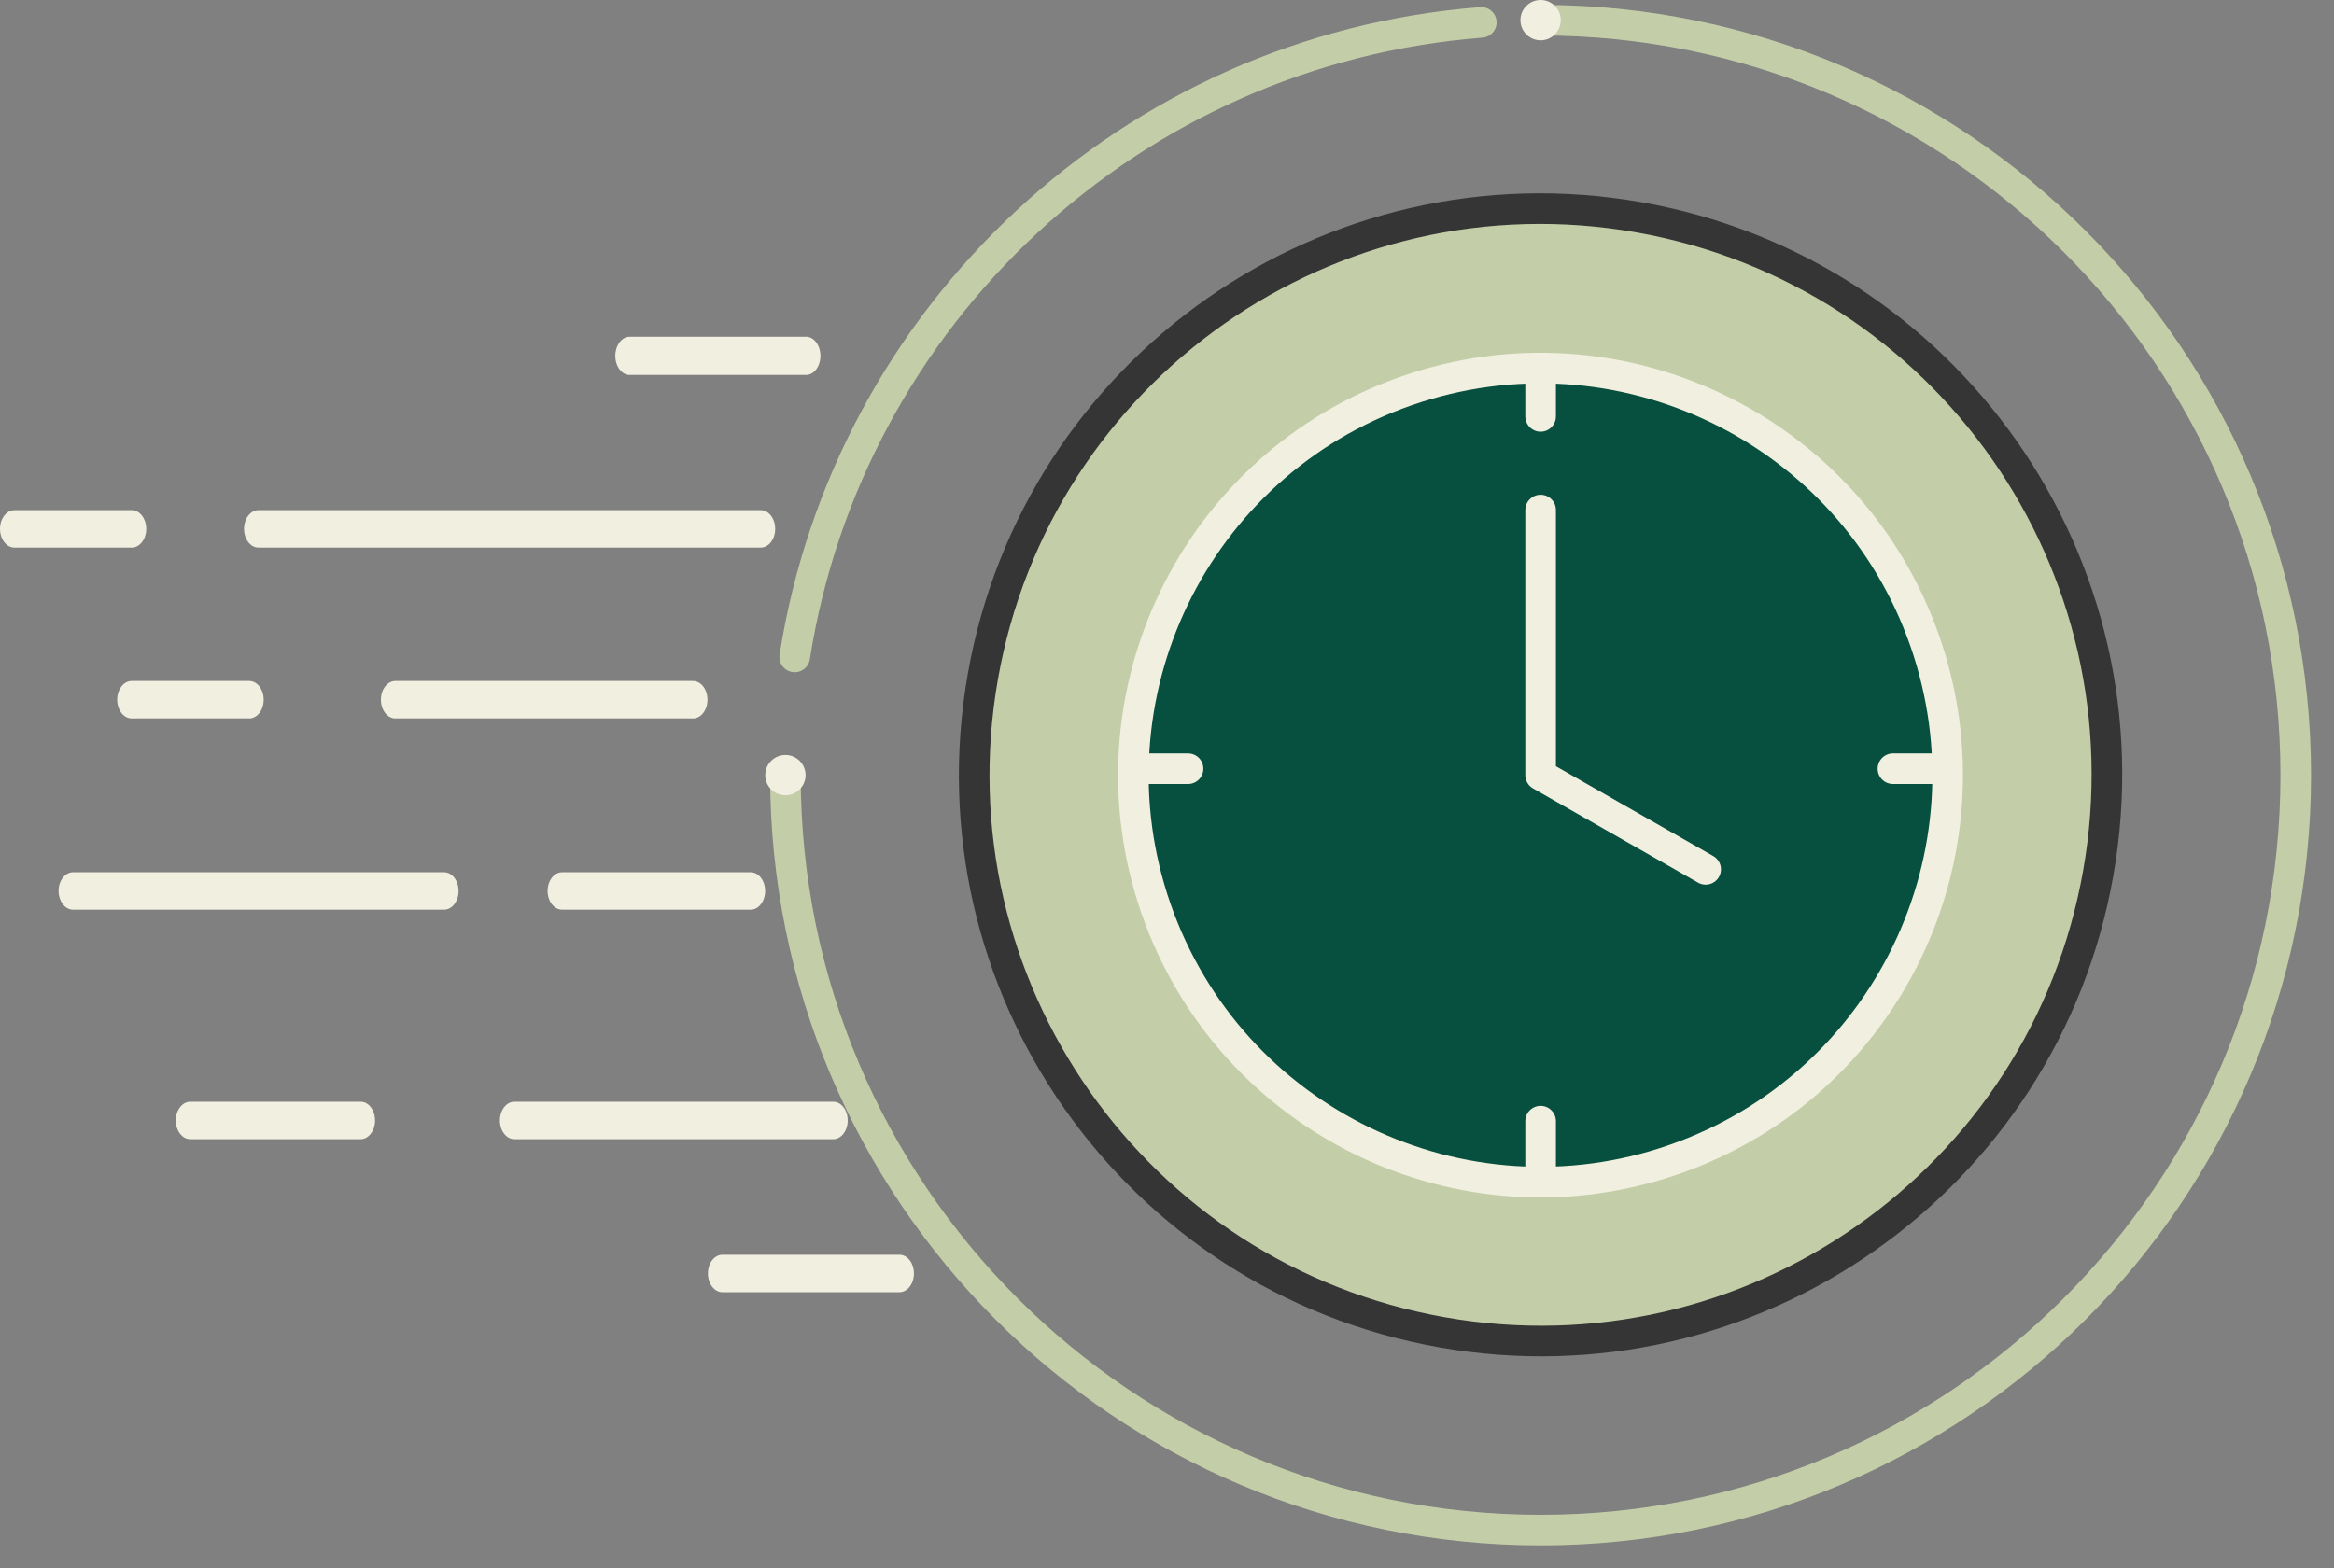
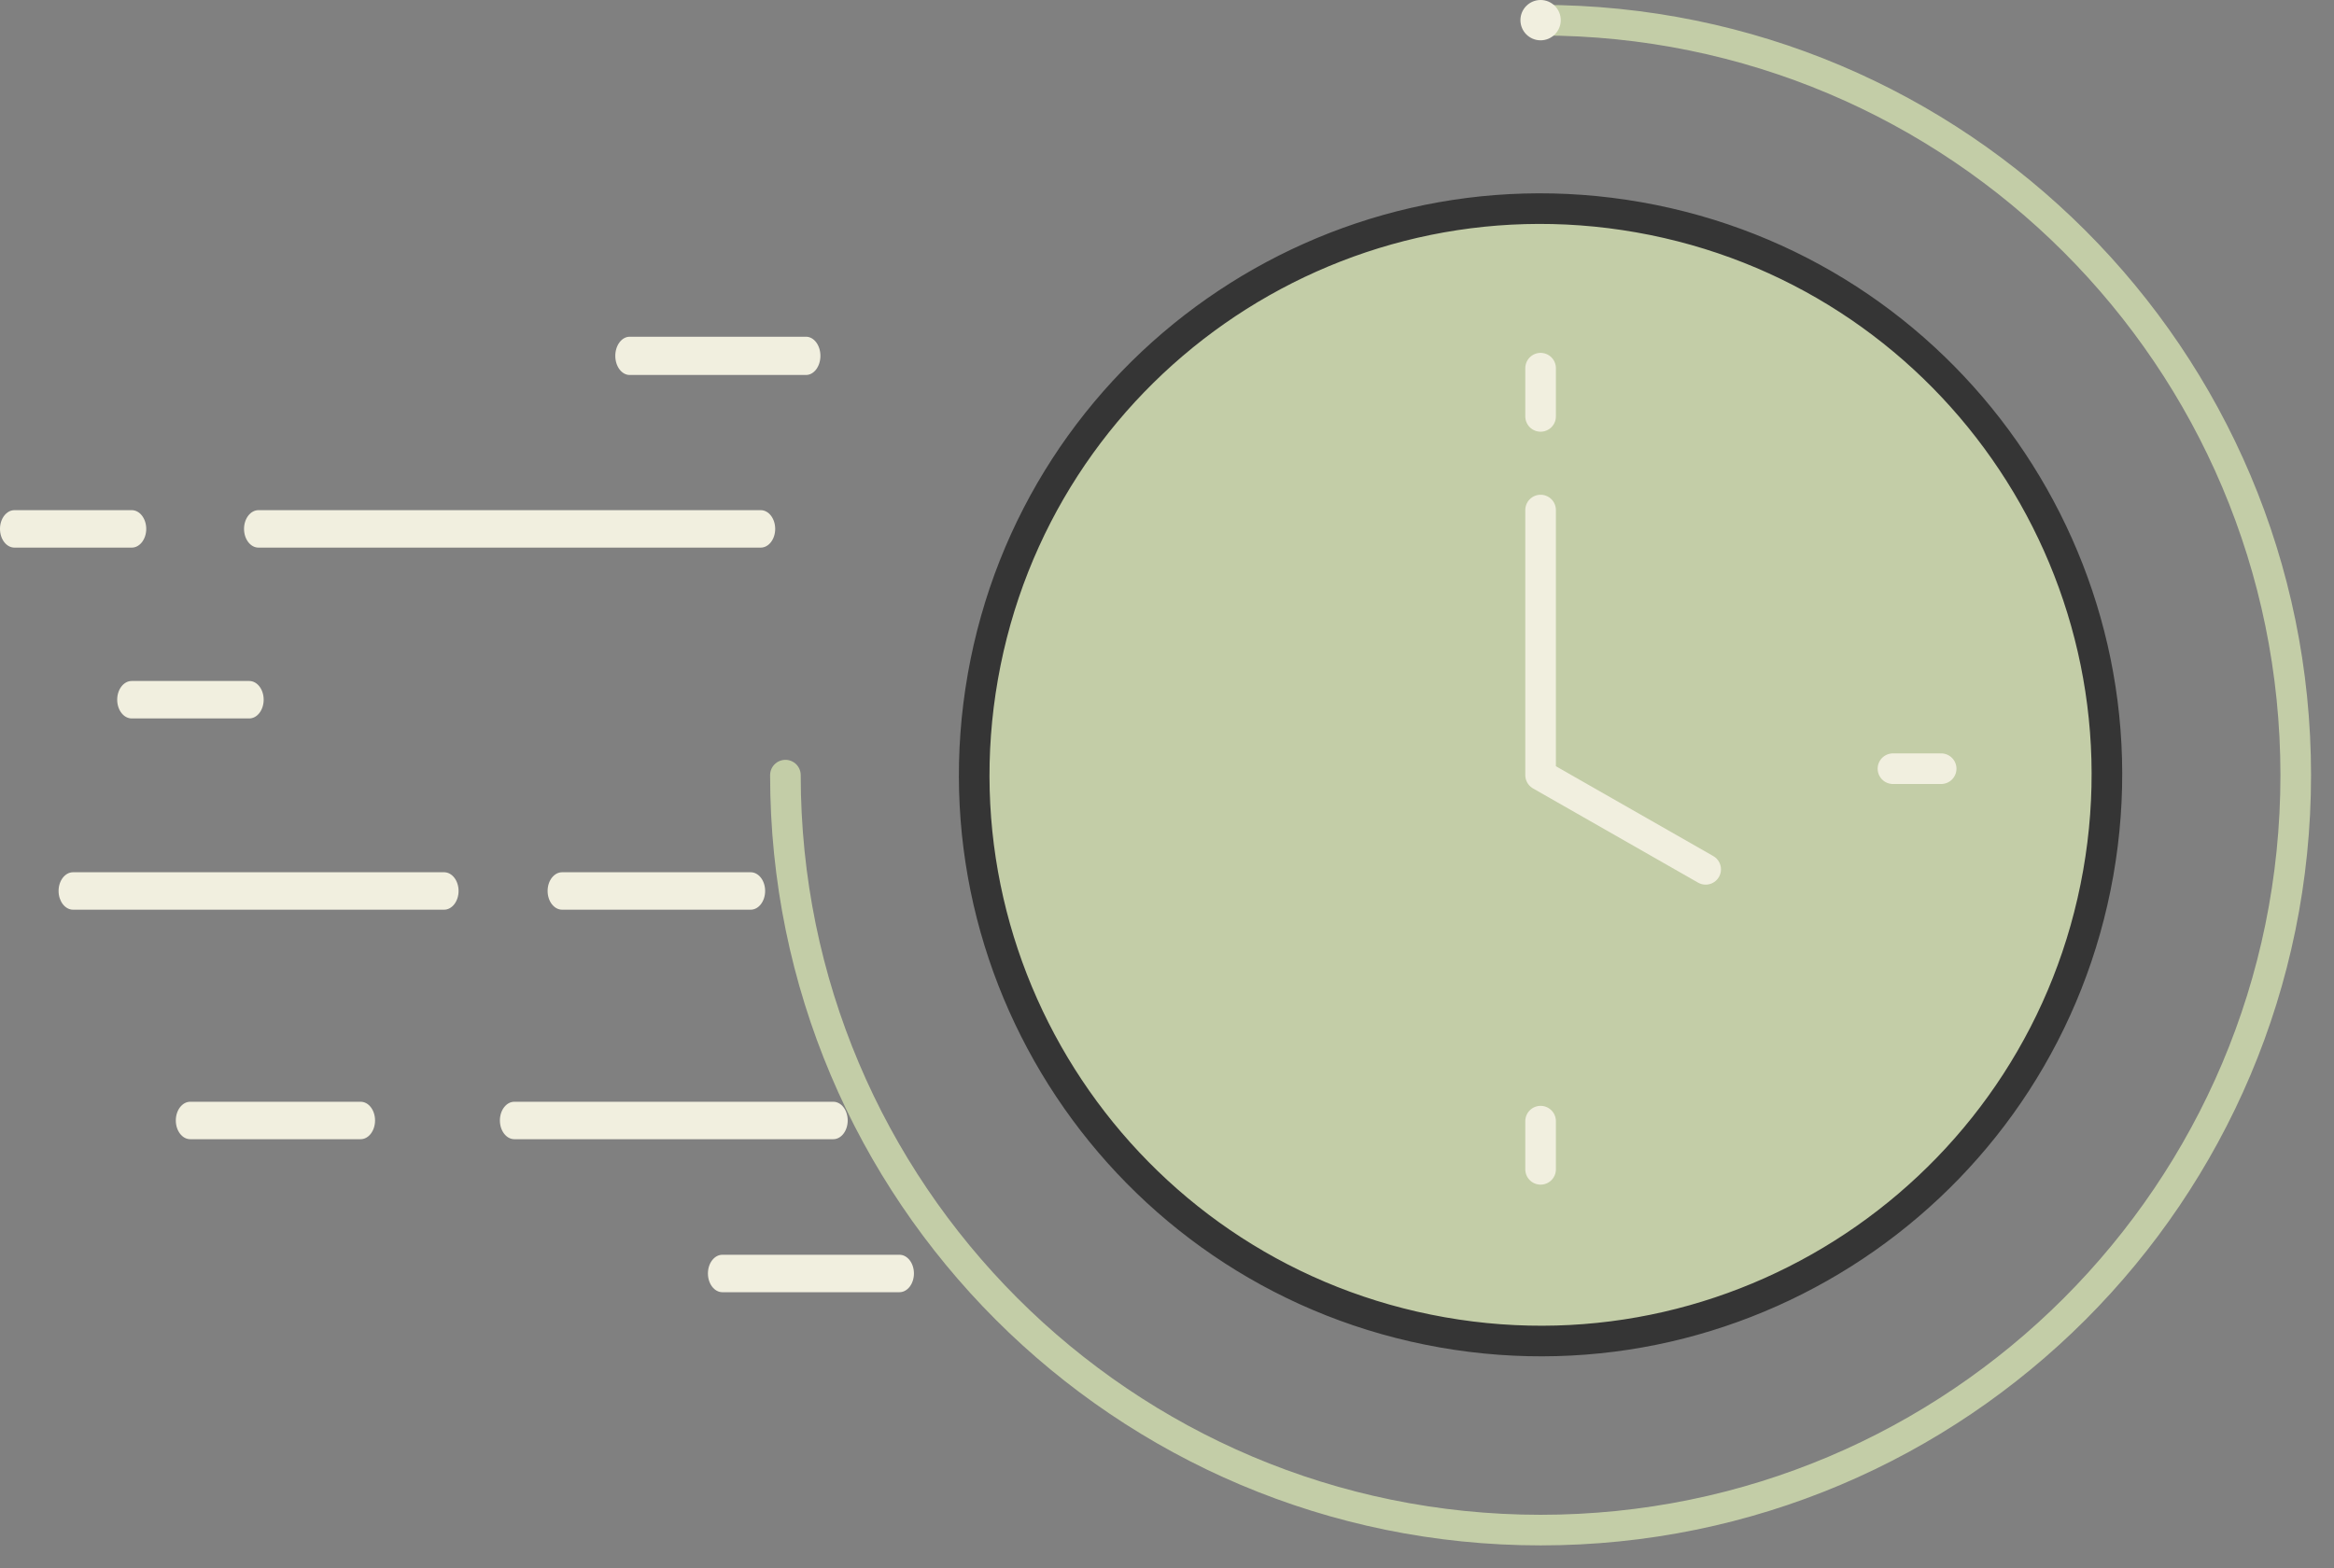
<svg xmlns="http://www.w3.org/2000/svg" width="61" height="41" viewBox="0 0 61 41" fill="none">
  <rect x="0" y="0" width="61" height="41" fill="#808080" stroke="none" />
  <g id="Group 1000006243">
    <g id="Group 1000006244">
      <g id="Group 1000006242">
        <path id="Vector" d="M54.838 22.826C56.257 14.777 50.882 7.101 42.833 5.681C34.783 4.262 27.107 9.637 25.688 17.686C24.269 25.736 29.644 33.412 37.693 34.831C45.742 36.251 53.419 30.876 54.838 22.826Z" fill="#C3CDA7" stroke="#353535" stroke-width="0.8" stroke-linecap="round" stroke-linejoin="round" />
        <path id="Vector_2" d="M40.264 0.528C51.16 0.528 60 9.362 60 20.264C60 31.166 51.166 40.001 40.264 40.001C29.362 40.001 20.527 31.161 20.527 20.264" stroke="#C3CDA7" stroke-width="0.8" stroke-linecap="round" stroke-linejoin="round" />
        <g id="Group">
-           <circle id="Ellipse" cx="20.527" cy="20.264" r="0.527" fill="#F1EFDF" />
-           <path id="Vector_3" d="M20.77 17.174C22.174 8.239 29.568 1.298 38.714 0.586" stroke="#C3CDA7" stroke-width="0.8" stroke-linecap="round" stroke-linejoin="round" />
          <circle id="Ellipse_2" cx="40.264" cy="0.527" r="0.527" fill="#F1EFDF" />
        </g>
-         <path id="Vector_4" d="M43.761 30.31C49.309 28.378 52.241 22.313 50.309 16.765C48.376 11.216 42.312 8.285 36.763 10.217C31.215 12.149 28.283 18.213 30.215 23.762C32.148 29.31 38.212 32.242 43.761 30.31Z" fill="#07503F" stroke="#F1EFDF" stroke-width="0.8" stroke-linecap="round" stroke-linejoin="round" />
        <path id="Vector_5" d="M40.264 13.334V20.264L44.578 22.727" stroke="#F1EFDF" stroke-width="0.8" stroke-linecap="round" stroke-linejoin="round" />
        <path id="Vector_6" d="M40.264 9.625V10.886" stroke="#F1EFDF" stroke-width="0.8" stroke-linecap="round" stroke-linejoin="round" />
        <path id="Vector_7" d="M40.264 29.31V30.57" stroke="#F1EFDF" stroke-width="0.8" stroke-linecap="round" stroke-linejoin="round" />
        <path id="Vector_8" d="M50.733 20.096H49.473" stroke="#F1EFDF" stroke-width="0.8" stroke-linecap="round" stroke-linejoin="round" />
-         <path id="Vector_9" d="M31.05 20.096H29.789" stroke="#F1EFDF" stroke-width="0.8" stroke-linecap="round" stroke-linejoin="round" />
      </g>
      <g id="Group 1000006243_2">
        <g id="Group 1000006241">
          <g id="Group 1000006242_2">
            <path id="Vector_10" d="M16.457 9.803C16.249 9.803 16.081 9.579 16.081 9.303C16.081 9.027 16.25 8.803 16.457 8.803H21.066C21.273 8.803 21.442 9.027 21.442 9.303C21.442 9.579 21.273 9.803 21.066 9.803H16.457Z" fill="#F1EFDF" />
            <path id="Vector_11" d="M18.879 33.782C18.671 33.782 18.502 33.562 18.502 33.292C18.502 33.022 18.671 32.803 18.879 32.803H23.508C23.717 32.803 23.886 33.022 23.886 33.292C23.886 33.562 23.717 33.782 23.508 33.782H18.879Z" fill="#F1EFDF" />
            <path id="Vector_12" d="M0.378 14.316C0.169 14.316 0 14.097 0 13.827C0 13.557 0.169 13.337 0.378 13.337H3.444C3.652 13.337 3.822 13.557 3.822 13.827C3.822 14.097 3.652 14.316 3.444 14.316H0.378Z" fill="#F1EFDF" />
            <path id="Vector_13" d="M6.755 14.316C6.547 14.316 6.378 14.097 6.378 13.827C6.378 13.557 6.547 13.337 6.755 13.337H19.882C20.091 13.337 20.26 13.557 20.26 13.827C20.26 14.097 20.091 14.316 19.882 14.316H6.755Z" fill="#F1EFDF" />
            <path id="Vector_14" d="M3.441 18.782C3.232 18.782 3.063 18.562 3.063 18.292C3.063 18.022 3.233 17.803 3.441 17.803H6.514C6.723 17.803 6.891 18.022 6.891 18.292C6.891 18.562 6.723 18.782 6.514 18.782H3.441Z" fill="#F1EFDF" />
-             <path id="Vector_15" d="M10.332 18.782C10.124 18.782 9.955 18.562 9.955 18.292C9.955 18.022 10.124 17.803 10.332 17.803H18.113C18.321 17.803 18.49 18.022 18.49 18.292C18.49 18.562 18.321 18.782 18.113 18.782H10.332Z" fill="#F1EFDF" />
            <path id="Vector_16" d="M1.909 23.782C1.701 23.782 1.531 23.562 1.531 23.292C1.531 23.022 1.701 22.803 1.909 22.803H11.607C11.815 22.803 11.985 23.022 11.985 23.292C11.985 23.562 11.815 23.782 11.607 23.782H1.909Z" fill="#F1EFDF" />
            <path id="Vector_17" d="M14.691 23.782C14.482 23.782 14.312 23.562 14.312 23.292C14.312 23.022 14.482 22.803 14.691 22.803H19.619C19.828 22.803 19.997 23.022 19.997 23.292C19.997 23.562 19.828 23.782 19.619 23.782H14.691Z" fill="#F1EFDF" />
            <path id="Vector_18" d="M4.972 29.782C4.763 29.782 4.595 29.562 4.595 29.292C4.595 29.022 4.764 28.803 4.972 28.803H9.425C9.634 28.803 9.802 29.022 9.802 29.292C9.802 29.562 9.633 29.782 9.425 29.782H4.972Z" fill="#F1EFDF" />
            <path id="Vector_19" d="M13.442 29.782C13.234 29.782 13.065 29.562 13.065 29.292C13.065 29.022 13.234 28.803 13.442 28.803H21.778C21.987 28.803 22.155 29.022 22.155 29.292C22.155 29.562 21.986 29.782 21.778 29.782H13.442Z" fill="#F1EFDF" />
          </g>
        </g>
      </g>
    </g>
  </g>
</svg>